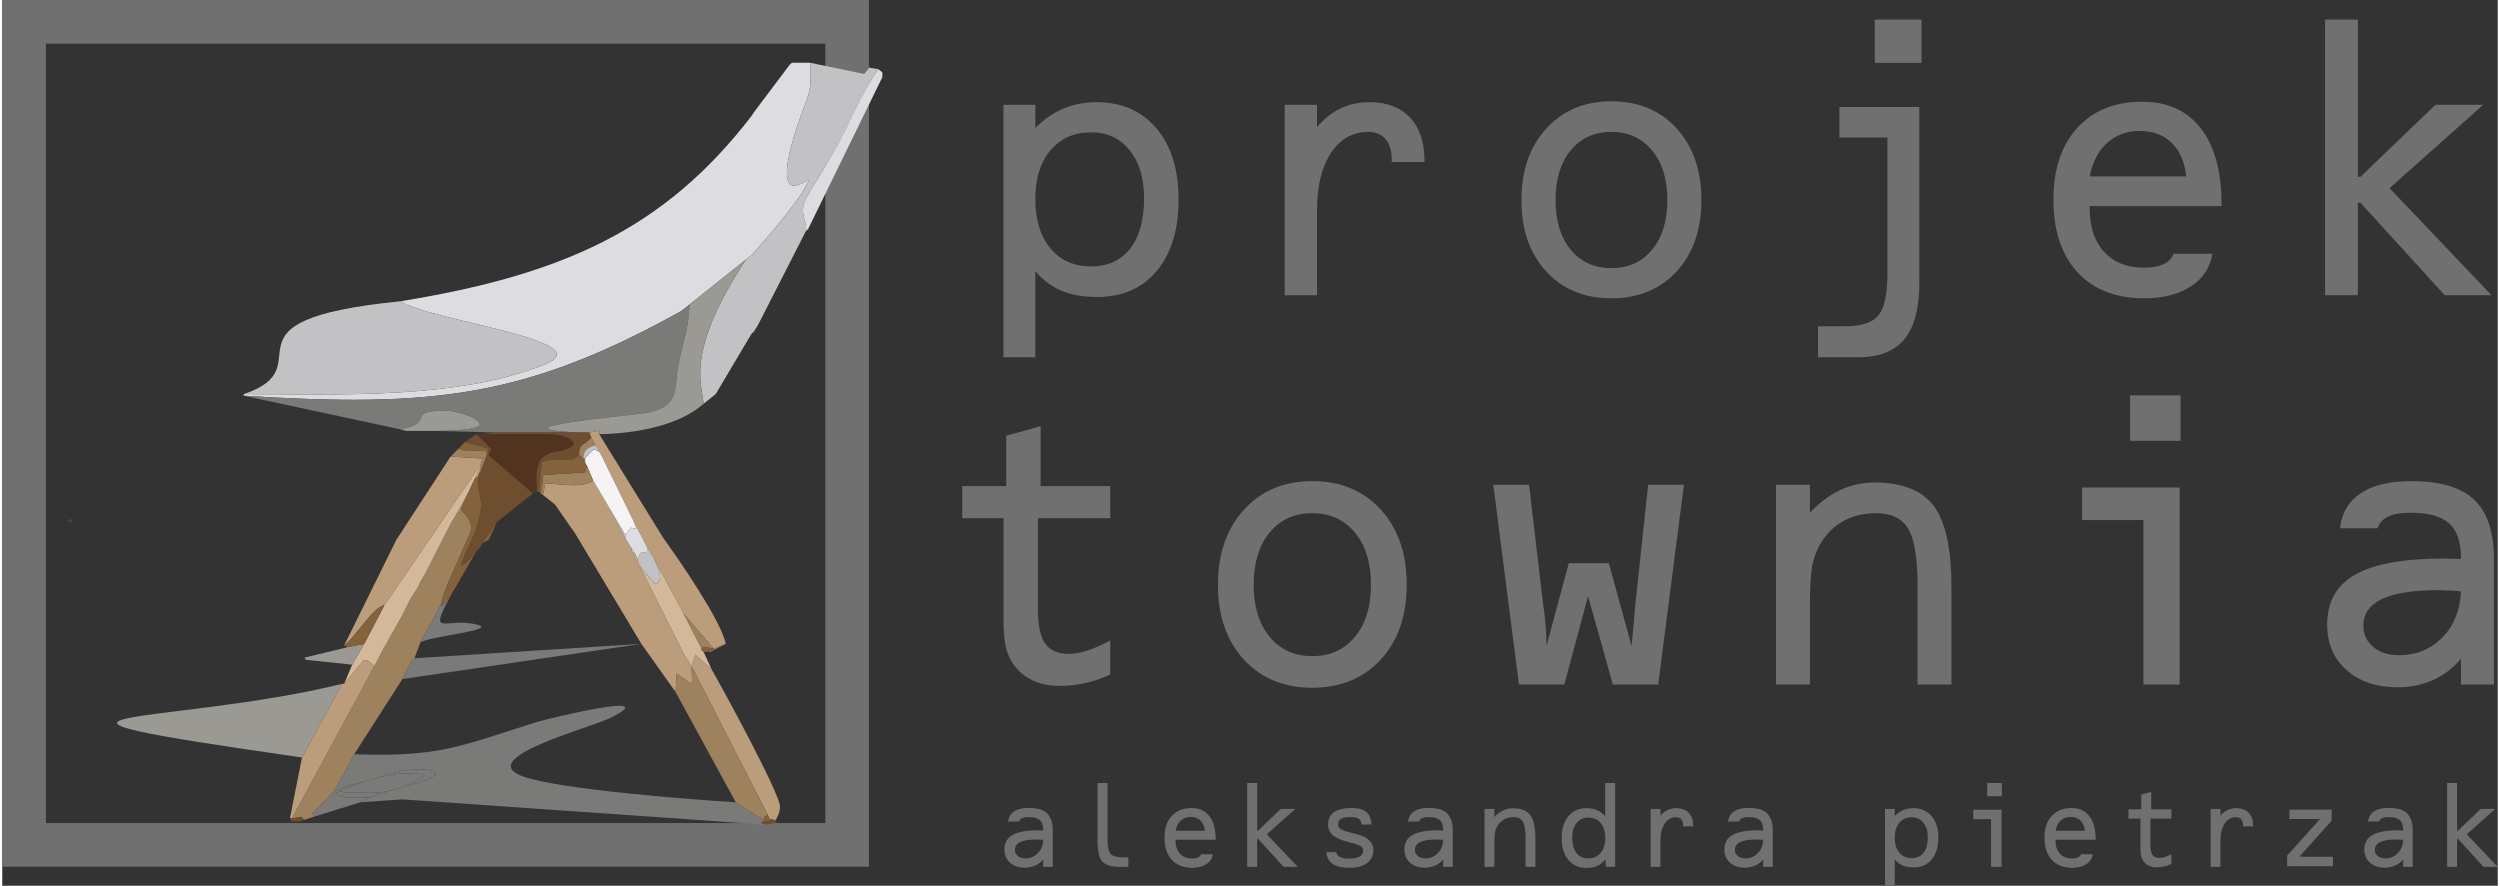
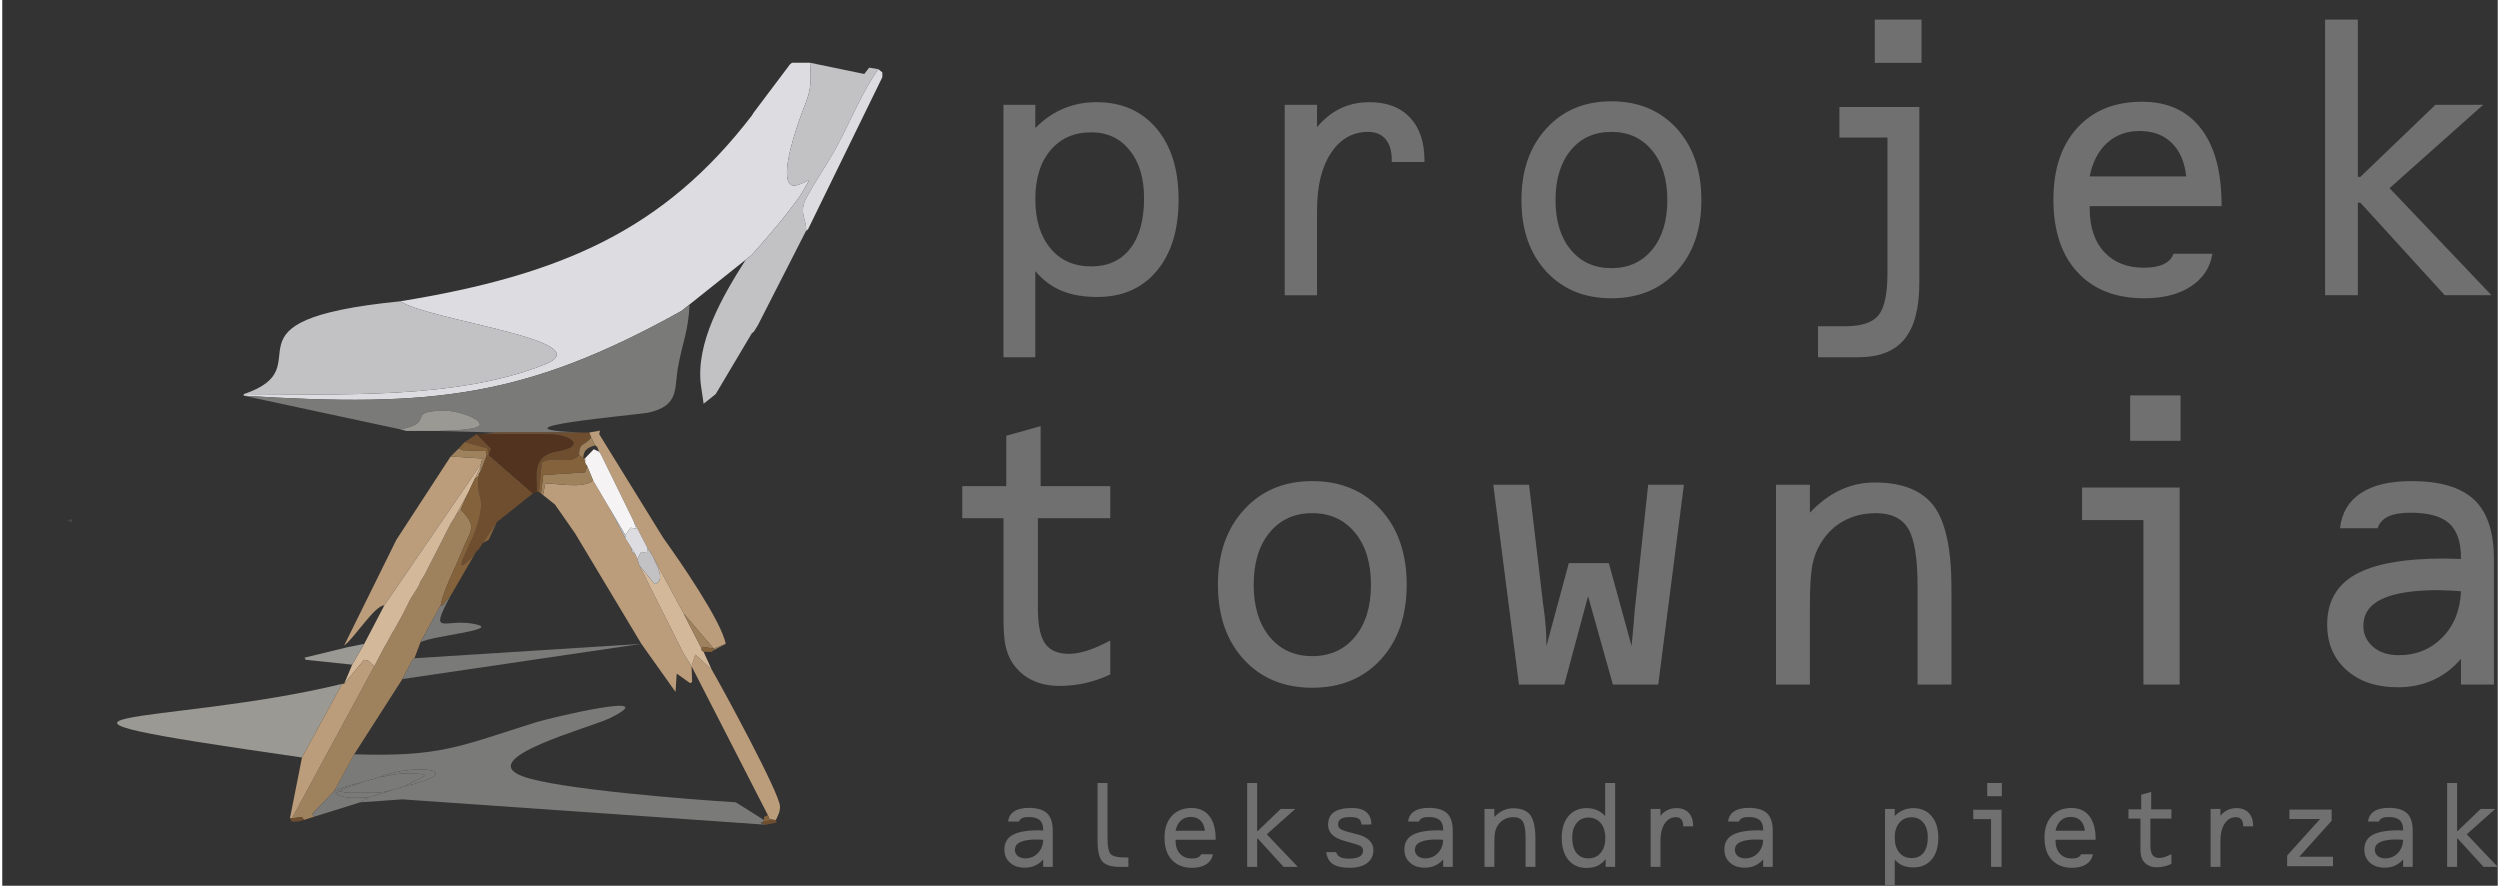
<svg xmlns="http://www.w3.org/2000/svg" xml:space="preserve" width="477px" height="169px" version="1.1" style="shape-rendering:geometricPrecision; text-rendering:geometricPrecision; image-rendering:optimizeQuality; fill-rule:evenodd; clip-rule:evenodd" viewBox="0 0 502.083 178.208">
  <rect x="0" y="0" width="502.083" height="178.208" fill="#333333" stroke="none" />
  <defs>
    <style type="text/css">
   
    .str0 {stroke:#707070;stroke-width:8.774;stroke-miterlimit:22.926}
    .fil0 {fill:none}
    .fil12 {fill:#46454B}
    .fil9 {fill:#51331F}
    .fil8 {fill:#6F4E30}
    .fil3 {fill:#7A7A79}
    .fil11 {fill:#84623C}
    .fil6 {fill:#9A9994}
    .fil5 {fill:#9E815D}
    .fil4 {fill:#BB9D7B}
    .fil2 {fill:#C2C2C5}
    .fil7 {fill:#D3B89A}
    .fil1 {fill:#DDDDE1}
    .fil10 {fill:#F5F3F3}
    .fil13 {fill:#707070;fill-rule:nonzero}
   
  </style>
  </defs>
  <g id="Warstwa_x0020_1">
-     <rect class="fil0 str0" x="4.387" y="4.387" width="165.6" height="165.6" />
    <path class="fil1" d="M158.889 12.63l-0.404 0.322 -7.272 9.662 -0.404 0.644c-17.613,22.937 -38.151,32.063 -70.706,37.359 5.704,3.865 41.019,7.966 28.98,12.742 -17.818,7.067 -41.233,5.943 -60.496,5.938l0 0.321c37.97,2.374 56.672,0.411 88.08,-17.069l0.405 -0.322 0.403 -0.322 0.404 -0.322 0.404 -0.322 3.233 -2.576 0.404 -0.323 0.404 -0.322 0.404 -0.322 0.404 -0.322 0.404 -0.322 0.404 -0.322 0.404 -0.322 0.404 -0.322 0.404 -0.322 0.404 -0.322 0.404 -0.322 0.404 -0.322 0.404 -0.323 0.404 -0.322 0.405 -0.322 0.403 -0.322 0.404 -0.322 0.404 -0.322 0.405 -0.322 0.403 -0.322 0.404 -0.322 0.404 -0.322 0.405 -0.322c3.363,-3.758 6.89,-7.88 9.731,-11.894 0.222,-0.313 1.936,-3.266 1.816,-3.193 -0.606,0.367 -2.528,1.286 -3.217,1.168 -3.061,-0.525 0.321,-10.476 0.824,-12.021 2.013,-6.187 3.049,-6.115 2.563,-12.707l-3.637 0zm14.546 2.254c-1.509,3.16 -3.151,6.272 -4.787,9.391 -0.802,1.529 -1.605,3.088 -2.352,4.634 -0.093,0.192 -1.201,2.819 -1.089,2.812 1.641,-0.104 7.613,-14.96 8.228,-16.837z" />
    <path class="fil2" d="M48.587 79.297c19.263,0.005 42.678,1.129 60.496,-5.938 12.039,-4.776 -23.276,-8.877 -28.98,-12.742 -38.689,3.854 -14.854,13.066 -31.516,18.68zm68.525 -8.825c0.357,0.229 -0.03,0.127 0,0z" />
    <path class="fil3" d="M140.384 60.166c0.013,0.01 0.02,0.039 0.02,0.038 0,0 -0.005,-0.045 -0.02,-0.038zm-0.485 0.128c0.236,0.162 0.203,0.188 0,0zm-0.404 0.323c0.236,0.162 0.203,0.187 0,0zm-0.404 0.322c0.236,0.161 0.203,0.187 0,0zm-0.808 0.322l-0.404 0.322 -0.404 0.322 -0.403 0.322 -0.405 0.322c-31.408,17.48 -50.11,19.443 -88.08,17.069l31.516 6.764 1.211 0.322 -1.211 -0.322c7.446,-1.404 0.57,-3.753 9.152,-3.753 1.776,0 6.412,1.235 6.825,2.666 0.383,1.328 -7.05,1.314 -8.301,1.409l11.717 0.321 16.97 0c-20.462,-0.836 11.73,-3.583 13.602,-4.017 6.289,-1.457 5.071,-4.818 5.931,-9.383 0.941,-4.992 2.023,-6.942 2.284,-12.364z" />
    <path class="fil3" d="M70.809 151.76l-4.04 7.407 2.424 -0.966 3.637 -0.966 2.424 -0.644 0.808 -0.322c7.747,-2.937 17.972,-1.073 4.848,1.932l-2.02 0.644 -5.252 1.611 -1.617 0.966 8.477 -0.593 73.138 5.101 -1.078 -0.36 0.674 -0.284 0 -0.321 -5.655 -3.543c-8.816,-0.552 -35.87,-2.609 -42.902,-5.241 -9.758,-3.65 13.673,-9.755 17.662,-11.734 11.216,-5.567 -12.187,0.005 -14.893,0.854 -15.666,4.918 -19.26,7.009 -36.635,6.459zm60.686 -12.045c0.012,0.01 0.02,0.038 0.02,0.038 0,0 -0.005,-0.045 -0.02,-0.038z" />
    <path class="fil2" d="M158.889 12.63l-0.404 0.322 0.404 -0.322 3.637 0c0.486,6.592 -0.55,6.52 -2.563,12.707 -0.503,1.545 -3.885,11.496 -0.824,12.021 0.689,0.118 2.611,-0.801 3.217,-1.168 0.12,-0.073 -1.594,2.88 -1.816,3.193 -2.841,4.014 -6.368,8.136 -9.731,11.894l-0.405 0.322 -0.404 0.322 -0.404 0.322 -0.403 0.322 -0.405 0.322 -0.404 0.322 -0.404 0.322 -0.403 0.322 -0.405 0.322 -0.404 0.322 -0.404 0.323 -0.404 0.322 -0.404 0.322 -0.404 0.322 -0.404 0.322 -0.404 0.322 -0.404 0.322 -0.404 0.322 -0.404 0.322 -0.404 0.322 -0.404 0.322 -0.404 0.322 -0.404 0.323 0.404 -0.323 0.404 -0.322 0.404 -0.322 0.404 -0.322 0.404 -0.322 0.404 -0.322 0.404 -0.322 0.404 -0.322 0.404 -0.322 0.404 -0.322 0.404 -0.322 0.404 -0.322 0.404 -0.323 0.404 -0.322 0.405 -0.322 0.403 -0.322 0.404 -0.322 0.404 -0.322 0.405 -0.322 0.403 -0.322c-4.699,7.374 -10.165,16.781 -9.014,25.38l0.529 3.606 0.405 -0.323 0.404 -0.322 0.404 -0.322 0.404 -0.322 0.404 -0.322 0.404 -0.321 7.273 -12.239 0.404 -0.322 0.403 -0.644 0.404 -0.644 9.697 -19.002 0.404 -0.322 -0.404 0.322c0.243,-2.233 -1.611,-3.6 0.144,-6.783 1.525,-2.768 3.425,-5.624 5.056,-8.396 3.424,-5.819 5.449,-11.764 9.346,-17.349l0.404 0.322 0.404 0.322 0 0.966 0 -0.966 -0.404 -0.322 -0.404 -0.322 -1.843 -0.303 -0.985 1.269 -10.909 -2.254 -3.637 0z" />
    <path class="fil4" d="M108.788 99.586l0.405 0.322 0.404 0.322 0.404 0.322 0.404 0.322 0.404 0.322 0.404 0.323 4.04 5.796 13.334 22.223 6.868 9.662 0.246 -3.671 2.695 1.918 0.404 -0.236 -0.112 -3.164 15.353 29.952 0.312 0.732 0.9 0.234 0.404 0c0.478,-1.027 0.823,-1.568 0.823,-2.696 0,-2.569 -11.577,-23.827 -13.752,-27.578l-3.286 -3.007 -0.754 2.363 -1.616 -2.577 -8.889 -17.713 -0.405 -1.288 -0.404 -0.966 -0.666 -0.449 -0.142 -0.84 -0.404 -0.644 -0.404 -0.644 -0.404 -0.644 -3.233 -6.119 -3.231 -5.476c-2.396,1.9 -8.541,0.251 -9.652,0.681l-0.45 2.218zm30.303 38.647c-0.186,0.884 0.091,-0.426 0,0zm0.404 0.967c0,0.275 0,-0.276 0,0z" />
    <path class="fil5" d="M91.011 104.095l-0.404 0.644 -0.404 0.645 -5.252 10.305 -0.808 1.288 -0.404 0.967 -1.212 1.932 -0.405 0.644 -1.616 3.221 -1.616 2.898 -0.404 0.644 -1.213 2.255 -0.403 0.644 -2.02 3.865 -16.565 30.596 1.988 -0.284 0.435 0.606 -1.211 0.321 1.211 -0.321 2.021 -0.645 -0.342 -0.59 4.382 -4.563 4.04 -7.407 9.697 -15.137 2.021 -3.865 0.403 -0.322 1.213 -3.22 4.04 -7.408c0.828,-3.633 2.76,-7.027 4.159,-10.532 1.915,-4.792 3.413,-5.101 -0.118,-8.792l-1.213 1.611z" />
    <path class="fil6" d="M60.304 152.404l8.081 -14.815c-35.46,8.639 -77.124,4.914 -8.081,14.815z" />
-     <path class="fil6" d="M151.213 51.277c-0.194,-0.154 0.193,0.154 0,0zm-0.404 0l0 0zm-0.405 0.322l0 0zm-0.404 0.322c0.189,0.157 0.197,0.15 0,0zm-0.807 0.644l-0.405 0.322 -0.404 0.322 -0.404 0.322 -0.403 0.322 -0.405 0.322 -0.404 0.322 -0.404 0.323 -0.404 0.322 -0.404 0.322 -0.404 0.322 -0.404 0.322 -0.404 0.322 -0.404 0.322 -0.404 0.322 -0.404 0.322 -0.404 0.322 -0.404 0.322 -0.404 0.322 -0.404 0.323 -3.233 2.576 -0.404 0.322 -0.404 0.322 -0.403 0.322 -0.405 0.322 0.405 -0.322 0.403 -0.322 0.404 -0.322 0.404 -0.322c-0.261,5.422 -1.343,7.372 -2.284,12.364 -0.86,4.565 0.358,7.926 -5.931,9.383 -1.872,0.434 -34.064,3.181 -13.602,4.017l1.616 0 2.168 -0.381 -0.148 0.704c7.212,-0.112 16.023,-1.669 21.009,-6.119l0.405 -0.323 0.404 -0.322 0.404 -0.322 0.404 -0.322 0.404 -0.322 0.404 -0.321 -0.404 0.321 -0.404 0.322 -0.404 0.322 -0.404 0.322 -0.404 0.322 -0.405 0.323 -0.529 -3.606c-1.151,-8.599 4.315,-18.006 9.014,-25.38l-0.403 0.322zm-11.314 9.662c0.193,-0.154 -0.192,0.153 0,0z" />
    <path class="fil4" d="M90.203 91.857l-10.909 16.747 -10.505 21.255c1.951,-1.305 6.169,-8.13 8.081,-8.051l19.394 -28.341 0.318 -1.225 -6.379 -0.385z" />
    <path class="fil4" d="M118.082 87.025l0.404 0.967 0.808 1.61 0.404 0.322 0.404 0.966 0.403 0.645 6.465 13.204 2.829 5.475 1.212 1.932 6.061 11.272 6.06 7.086 2.424 -0.966c-0.84,-4.532 -9.31,-16.788 -12.525,-21.256l-0.405 -0.644 -12.524 -20.29 0.148 -0.704 -2.168 0.381z" />
-     <path class="fil5" d="M135.455 129.859c0,0.275 0,-0.274 0,0zm0.404 0.645c0,0.274 0,-0.275 0,0zm1.213 0.966l0 0zm-1.617 7.73l12.122 22.222 5.655 3.543 0.049 -0.62 0.76 -0.346 -15.353 -29.952 0.112 3.164 -0.404 0.236 -2.695 -1.918 -0.246 3.671z" />
    <path class="fil7" d="M76.87 121.808l-4.04 7.73 -2.424 4.186 -1.617 3.865 3.994 -4.833 0.831 0.158 1.236 1.133 2.02 -3.865 0.403 -0.644 1.213 -2.255 0.404 -0.644 1.616 -2.898 1.616 -3.221 0.405 -0.644 1.212 -1.932 0.404 -0.967 0.808 -1.288 5.252 -10.305 0.404 -0.645 0.404 -0.644 2.829 -5.153 1.211 -2.576 1.213 -2.577 0 -0.322 -19.394 28.341zm-4.445 14.493c-0.187,0.149 0.342,1.191 0.175,0.467 -0.001,0 -0.043,-0.125 -0.048,-0.139 -0.012,-0.032 -0.025,-0.409 -0.127,-0.328zm-0.404 0.966c-0.429,0.066 -0.781,1.041 -0.066,0.916 0.86,-0.151 -0.056,0.85 0.034,-0.203 0.014,-0.163 1.235,-0.897 0.032,-0.713zm-0.808 1.61c0.236,0.162 0.203,0.188 0,0z" />
    <path class="fil4" d="M95.051 96.366l-1.211 2.576 -2.829 5.153 -0.404 0.644 -0.404 0.645 -5.252 10.305 -0.808 1.288 -0.404 0.967 -1.212 1.932 -0.405 0.644 -1.616 3.221 -1.616 2.898 -0.404 0.644 -1.213 2.255 -0.403 0.644 -2.02 3.865 -1.236 -1.133 -0.831 -0.158 -3.994 4.833 -0.404 0 -8.081 14.815 -2.424 12.239 0.405 0 16.565 -30.596 2.02 -3.865 0.403 -0.644 1.213 -2.255 0.404 -0.644 1.616 -2.898 1.616 -3.221 0.405 -0.644 1.212 -1.932 0.404 -0.967 0.808 -1.288 5.252 -10.305 0.404 -0.645 0.404 -0.644 1.213 -1.611 1.616 -3.542 1.211 -2.576 0.809 -0.644 0 -0.323 0.404 -0.644 0 -0.966 -1.213 2.577zm-6.383 14.042c0.012,0.01 0.019,0.038 0.019,0.038 0,0 -0.005,-0.046 -0.019,-0.038z" />
    <path class="fil8" d="M93.031 88.958l4.575 1.227 0.274 1.35 -0.404 0 -1.212 3.22 -0.404 0.644 0 0.323c-0.816,4.73 2.081,3.565 -0.865,11.549 -1.152,3.127 -5.265,9.973 0.056,4.232l0.405 -0.645 0.404 -0.322 0.404 -0.644 0.403 -0.644 2.829 -4.187 7.273 -5.797 -8.889 -7.729 0.489 -1.273 -2.913 -2.914 -2.425 1.61z" />
    <path class="fil9" d="M97.88 91.535l8.889 7.729 0.808 -0.322c0,-3.468 -1.064,-7.299 4.201,-8.158 5.921,-0.968 2.529,-3.436 -1.777,-3.436l-10.505 0 -3.232 0 -0.808 0 2.913 2.914 -0.489 1.273z" />
    <polygon class="fil3" points="82.93,132.436 82.527,132.758 80.506,136.623 128.587,129.538 " />
    <path class="fil1" d="M161.717 46.446l0.404 -0.322 14.95 -30.596 0 -0.966 -0.404 -0.322 -0.404 -0.322c-3.897,5.585 -5.922,11.53 -9.346,17.349 -1.631,2.772 -3.531,5.628 -5.056,8.396 -1.755,3.183 0.099,4.55 -0.144,6.783zm-1.359 -0.749l0.515 0.76 -0.515 -0.76zm-0.661 0.427c-0.318,0.254 0.001,0 0,0zm0.404 -0.966c0.193,0.153 -0.193,-0.154 0,0z" />
    <path class="fil7" d="M128.183 113.757l8.889 17.713 1.616 2.577 0.754 -2.363 3.286 3.007 -1.617 -3.543 -0.403 -0.322 0 -0.322 -3.636 -7.086 -6.061 -11.272c0.465,1.298 2.598,4.634 0.269,5.368l-3.097 -3.757zm10.908 20.612c-0.192,-0.154 0.193,0.153 0,0z" />
    <polygon class="fil10" points="117.273,92.179 117.273,93.145 117.678,93.789 118.89,96.687 122.121,102.163 125.354,107.638 126.427,106.172 127.58,106.385 126.97,104.739 120.505,91.535 120.102,90.89 119.007,90.387 " />
    <path class="fil11" d="M95.051 96.366l-1.211 2.576 -1.616 3.542c3.531,3.691 2.033,4 0.118,8.792 -1.399,3.505 -3.331,6.899 -4.159,10.532l0.428 0.04 1.592 -1.972 4.848 -8.373 0.405 -0.645 0.404 -0.322 0.404 -0.644 0.403 -0.644 1.213 -0.644 1.616 -3.543 -2.829 4.187 -0.403 0.644 -0.404 0.644 -0.404 0.322 -0.405 0.645c-5.321,5.741 -1.208,-1.105 -0.056,-4.232 2.946,-7.984 0.049,-6.819 0.865,-11.549l-0.809 0.644zm-7.272 25.764c-0.319,0.254 0.001,0 0,0z" />
    <path class="fil6" d="M80.103 86.382l1.211 0.322 6.465 0c1.251,-0.095 8.684,-0.081 8.301,-1.409 -0.413,-1.431 -5.049,-2.666 -6.825,-2.666 -8.582,0 -1.706,2.349 -9.152,3.753z" />
    <path class="fil3" d="M76.062 156.269l-0.808 0.322 -2.424 0.644 -3.637 1.288 -0.808 0.322 -0.404 0.322c1.03,0.302 0.852,0.322 2.02,0.322l4.849 0c1.669,0 2.502,-0.313 4.04,-0.644l2.02 -0.644 4.06 -2.078 -0.185 -0.314 -1.844 -0.237 -2.031 0.052c-1.885,0 -2.981,0.517 -4.848,0.645z" />
    <path class="fil8" d="M107.577 98.942l0.404 0 0.583 -5.976c3.081,-1.4 5.577,0.729 7.497,-1.431 0.071,-2.808 1.199,-1.664 2.425,-3.543l-0.404 -0.967 -1.616 0 -16.97 0 -3.232 0.323 3.232 0 10.505 0c4.306,0 7.698,2.468 1.777,3.436 -5.265,0.859 -4.201,4.69 -4.201,8.158z" />
    <path class="fil3" d="M88.183 121.808l-4.04 7.408c2.34,-1.272 15.424,-2.441 11.533,-3.501 -6.317,-1.719 -10.223,2.905 -5.473,-5.839l-1.592 1.972 -0.428 -0.04z" />
    <path class="fil5" d="M116.061 91.535l0.808 0.644 0.404 0.966 0.405 0.644 -0.411 1.237 -8.403 0.545 -0.48 3.693 0.404 0.322 0.405 0.322 0.404 0.322 0.404 0.322 0.404 0.322 0.404 0.322 0.404 0.323 -0.404 -0.323 -0.404 -0.322 -0.404 -0.322 -0.404 -0.322 -0.404 -0.322 -0.405 -0.322 0.45 -2.218c1.111,-0.43 7.256,1.219 9.652,-0.681l-1.212 -2.898 -0.405 -0.644 0 -0.966 -0.404 0c0.123,-1.486 0.65,-2.075 2.425,-2.577l0.404 0.322 -0.404 -0.322 -0.808 -1.61c-1.226,1.879 -2.354,0.735 -2.425,3.543zm-0.404 6.441c-0.192,-0.154 0.193,0.153 0,0z" />
    <path class="fil11" d="M107.981 98.942l0.403 0.322 0.48 -3.693 8.403 -0.545 0.411 -1.237 -0.405 -0.644 -0.404 -0.966 -0.808 -0.644c-1.92,2.16 -4.416,0.031 -7.497,1.431l-0.583 5.976z" />
    <polygon class="fil6" points="69.597,130.182 60.823,132.311 61.037,132.751 70.406,133.724 72.83,129.538 " />
    <path class="fil3" d="M66.769 159.167l-4.382 4.563 0.342 0.59 9.292 -2.898 1.617 -0.966c-2.023,0 -5.186,0.402 -6.627,-0.902l0.97 -0.387 0.404 -0.322 0.808 -0.322 0 -0.322 -2.424 0.966z" />
-     <path class="fil11" d="M68.789 129.859l0.808 0.323 3.233 -0.644 4.04 -7.73c-1.912,-0.079 -6.13,6.746 -8.081,8.051z" />
    <path class="fil2" d="M125.354 108.282l0.404 0.644 0.404 0.644 0.404 0.644 0.142 0.84 0.666 0.449 0.404 0.966 0.405 1.288 3.097 3.757c2.329,-0.734 0.196,-4.07 -0.269,-5.368l-1.212 -1.932 -0.112 1.036 -1.158 -0.204 -0.751 1.423 -0.404 -0.966 -0.808 -1.289 -0.404 -0.644 -0.404 -0.644 -0.404 -0.644 0 -0.644 -3.233 -5.475 3.233 6.119z" />
    <polygon class="fil1" points="125.354,107.638 125.354,108.282 125.758,108.926 126.162,109.57 126.566,110.214 127.374,111.503 127.778,112.469 128.529,111.046 129.687,111.25 129.799,110.214 126.97,104.739 127.58,106.385 126.427,106.172 " />
    <polygon class="fil5" points="90.203,91.857 96.582,92.242 96.264,93.467 96.264,93.789 96.264,94.755 95.86,95.399 96.264,94.755 97.476,91.535 97.286,90.752 92.7,90.587 91.819,90.246 " />
    <path class="fil3" d="M76.062 156.269l-0.808 0.322 0.808 -0.322c1.867,-0.128 2.963,-0.645 4.848,-0.645l2.031 -0.052 1.844 0.237 0.185 0.314 -4.06 2.078c13.124,-3.005 2.899,-4.869 -4.848,-1.932z" />
    <polygon class="fil5" points="140.708,130.504 141.002,130.134 143.132,130.504 143.132,130.826 142.728,131.148 143.132,130.826 145.556,129.538 143.132,130.504 137.072,123.418 " />
    <path class="fil3" d="M69.193 158.201l0 0.322 -0.808 0.322 -0.404 0.322 -0.97 0.387c1.441,1.304 4.604,0.902 6.627,0.902l5.252 -1.611c-1.538,0.331 -2.371,0.644 -4.04,0.644l-4.849 0c-1.168,0 -0.99,-0.02 -2.02,-0.322l0.404 -0.322 0.808 -0.322 3.637 -1.288 -3.637 0.966z" />
    <polygon class="fil11" points="91.819,90.246 92.7,90.587 97.286,90.752 97.476,91.535 97.88,91.535 97.606,90.185 93.031,88.958 " />
-     <path class="fil2" d="M116.869 92.179l0.404 0 1.734 -1.792 1.095 0.503 0.403 0.645 -0.403 -0.645 -0.404 -0.966 -0.404 -0.322c-1.775,0.502 -2.302,1.091 -2.425,2.577z" />
    <polygon class="fil11" points="140.708,130.504 140.708,130.826 141.111,131.148 142.728,131.148 143.132,130.826 143.132,130.504 141.002,130.134 " />
    <polygon class="fil8" points="153.232,165.286 152.558,165.57 153.636,165.93 155.8,165.504 155.657,164.965 155.253,164.965 " />
    <polygon class="fil8" points="58.285,164.643 57.88,164.643 58.285,165.286 59.497,165.286 60.708,164.965 60.273,164.359 " />
    <polygon class="fil11" points="153.232,164.965 153.232,165.286 155.253,164.965 154.353,164.731 154.041,163.999 153.281,164.345 " />
    <path class="fil12" d="M13.032 104.739l1.051 0.387c-0.148,-1.024 -0.112,-0.69 -1.051,-0.387z" />
    <path class="fil13" d="M219.098 53.599c3.368,0 5.99,-1.201 7.85,-3.603 1.86,-2.402 2.782,-5.77 2.782,-10.12 0,-4.028 -0.966,-7.25 -2.9,-9.652 -1.933,-2.401 -4.51,-3.602 -7.732,-3.602 -3.442,0 -6.166,1.201 -8.202,3.617 -2.036,2.416 -3.046,5.683 -3.046,9.813 0,4.174 1.01,7.469 3.032,9.9 2.006,2.431 4.744,3.647 8.216,3.647zm-17.663 -32.514l6.415 0 0 4.672c1.713,-1.742 3.602,-3.046 5.667,-3.91 2.051,-0.864 4.263,-1.289 6.635,-1.289 5.067,0 9.08,1.758 12.054,5.258 2.973,3.5 4.467,8.275 4.467,14.309 0,6.108 -1.465,10.897 -4.394,14.382 -2.929,3.5 -6.913,5.243 -11.951,5.243 -2.768,0 -5.17,-0.409 -7.176,-1.245 -2.022,-0.834 -3.779,-2.152 -5.302,-3.954l0 17.326 -6.415 0 0 -50.792zm56.591 0l6.503 0 0 4.511c1.406,-1.698 2.988,-2.958 4.746,-3.793 1.757,-0.835 3.69,-1.245 5.799,-1.245 3.501,0 6.21,1.025 8.158,3.09 1.948,2.066 2.914,4.965 2.914,8.685l0 0.264 -6.59 0 0 -0.512c0,-1.758 -0.411,-3.12 -1.245,-4.087 -0.835,-0.981 -1.992,-1.464 -3.471,-1.464 -3.12,0 -5.625,1.406 -7.499,4.232 -1.875,2.812 -2.812,6.65 -2.812,11.526l0 17.107 -6.503 0 0 -38.314zm65.716 32.866c3.427,0 6.151,-1.231 8.201,-3.706 2.036,-2.475 3.062,-5.799 3.062,-9.988 0,-4.204 -1.026,-7.542 -3.091,-10.018 -2.05,-2.475 -4.774,-3.705 -8.172,-3.705 -3.412,0 -6.122,1.23 -8.173,3.705 -2.035,2.476 -3.06,5.814 -3.06,10.018 0,4.189 1.025,7.513 3.06,9.988 2.051,2.475 4.761,3.706 8.173,3.706zm18.117 -13.694c0,5.961 -1.655,10.735 -4.98,14.353 -3.324,3.603 -7.703,5.404 -13.137,5.404 -5.419,0 -9.784,-1.801 -13.108,-5.404 -3.324,-3.618 -4.98,-8.392 -4.98,-14.353 0,-5.946 1.67,-10.75 5.01,-14.397 3.324,-3.647 7.689,-5.477 13.078,-5.477 5.434,0 9.813,1.816 13.137,5.448 3.325,3.647 4.98,8.45 4.98,14.426zm34.886 -36.307l9.403 0 0 8.7 -9.403 0 0 -8.7zm-7.118 23.726l0 -6.151 16.081 0 0 35.355c0,5.14 -0.996,8.919 -2.987,11.35 -1.992,2.431 -5.082,3.647 -9.3,3.647l-8.1 0 0 -6.239 5.522 0c3.222,0 5.449,-0.733 6.649,-2.212 1.202,-1.479 1.802,-4.306 1.802,-8.48l0 -27.27 -9.667 0zm69.773 7.821c-0.308,-2.914 -1.289,-5.17 -2.914,-6.752 -1.626,-1.596 -3.794,-2.387 -6.474,-2.387 -2.607,0 -4.774,0.806 -6.532,2.402 -1.757,1.596 -2.929,3.852 -3.5,6.737l19.42 0zm-2.548 15.554l7.821 0c-0.455,2.797 -1.904,4.994 -4.335,6.576 -2.432,1.596 -5.552,2.387 -9.389,2.387 -5.711,0 -10.193,-1.743 -13.415,-5.243 -3.237,-3.486 -4.848,-8.363 -4.848,-14.631 0,-6.107 1.597,-10.897 4.804,-14.412 3.193,-3.5 7.543,-5.258 13.035,-5.258 5.111,0 9.065,1.787 11.834,5.376 2.768,3.573 4.159,8.699 4.159,15.363l0 0.263 -26.538 0 0 0.425c0,3.749 0.966,6.679 2.914,8.788 1.948,2.123 4.614,3.178 7.997,3.178 1.625,0 2.944,-0.234 3.94,-0.703 1.01,-0.469 1.684,-1.172 2.021,-2.109zm30.492 -47.101l6.591 0 0 31.635 0.513 0 15.1 -14.5 9.607 0 -18.835 16.77 20.505 21.544 -9.403 0 -16.974 -18.615 -0.513 0 0 18.615 -6.591 0 0 -55.449z" />
    <path class="fil13" d="M201.447 122.253l0 -17.991 -8.296 0 0 -6.452 8.85 0 0 -10.14 6.913 -1.937 0 12.077 14.012 0 0 6.452 -14.564 0 0 18.083c0,3.35 0.476,5.716 1.443,7.113 0.968,1.399 2.566,2.09 4.825,2.09 1.106,0 2.335,-0.215 3.671,-0.645 1.337,-0.43 2.889,-1.106 4.625,-2.028l0 6.821c-1.674,0.784 -3.364,1.368 -5.039,1.737 -1.69,0.383 -3.411,0.568 -5.178,0.568 -2.166,0 -4.071,-0.415 -5.7,-1.26 -1.644,-0.845 -2.934,-2.043 -3.902,-3.595 -0.6,-0.998 -1.03,-2.104 -1.275,-3.334 -0.262,-1.229 -0.385,-3.073 -0.385,-5.531l0 -2.028zm62.116 9.756c3.596,0 6.453,-1.29 8.604,-3.887 2.136,-2.596 3.211,-6.084 3.211,-10.478 0,-4.409 -1.075,-7.912 -3.241,-10.509 -2.152,-2.596 -5.009,-3.887 -8.574,-3.887 -3.579,0 -6.421,1.291 -8.573,3.887 -2.135,2.597 -3.211,6.1 -3.211,10.509 0,4.394 1.076,7.882 3.211,10.478 2.152,2.597 4.994,3.887 8.573,3.887zm19.005 -14.365c0,6.253 -1.736,11.262 -5.223,15.056 -3.488,3.78 -8.082,5.67 -13.782,5.67 -5.684,0 -10.263,-1.89 -13.75,-5.67 -3.488,-3.794 -5.224,-8.803 -5.224,-15.056 0,-6.238 1.752,-11.277 5.255,-15.103 3.487,-3.825 8.066,-5.745 13.719,-5.745 5.7,0 10.294,1.905 13.782,5.715 3.487,3.825 5.223,8.865 5.223,15.133zm17.423 -20.111l7.191 0 2.872 24.351c0,0.093 0.031,0.292 0.093,0.584 0.369,2.643 0.538,5.147 0.538,7.513l4.501 -16.685 8.051 0 4.578 16.685c0.153,-1.46 0.292,-2.996 0.43,-4.578 0.139,-1.598 0.2,-2.458 0.2,-2.612l2.704 -25.258 7.19 0 -5.162 40.191 -9.126 0 -4.993 -17.776 -4.779 17.776 -9.126 0 -5.162 -40.191zm56.877 0l6.822 0 0 5.623c1.92,-2.043 3.964,-3.564 6.145,-4.578 2.166,-0.999 4.456,-1.506 6.853,-1.506 5.561,0 9.525,1.567 11.906,4.702 2.382,3.133 3.58,8.665 3.58,16.592l0 19.358 -6.821 0 0 -19.803c0,-5.639 -0.63,-9.495 -1.89,-11.569 -1.26,-2.075 -3.426,-3.104 -6.484,-3.104 -2.412,0 -4.547,0.507 -6.437,1.537 -1.905,1.013 -3.442,2.504 -4.64,4.455 -0.814,1.291 -1.383,2.781 -1.721,4.471 -0.323,1.69 -0.491,4.394 -0.491,8.081l0 1.168 0 14.764 -6.822 0 0 -40.191zm73.931 7.098l-12.352 0 0 -6.545 19.634 0 0 39.638 -7.282 0 0 -33.093zm-2.674 -25.074l10.14 0 0 9.126 -10.14 0 0 -9.126zm66.557 39.408c-0.538,-0.061 -1.245,-0.107 -2.121,-0.138 -1.229,-0.061 -2.027,-0.092 -2.381,-0.092 -5.101,0 -8.911,0.599 -11.4,1.782 -2.489,1.183 -3.733,2.98 -3.733,5.408 0,1.721 0.66,3.119 1.982,4.24 1.321,1.107 3.026,1.66 5.131,1.66 3.518,0 6.438,-1.199 8.788,-3.58 2.335,-2.381 3.58,-5.485 3.734,-9.28zm0 13.582c-1.644,1.921 -3.534,3.364 -5.67,4.302 -2.135,0.953 -4.47,1.429 -7.021,1.429 -4.301,0 -7.743,-1.153 -10.34,-3.473 -2.596,-2.304 -3.886,-5.361 -3.886,-9.141 0,-4.594 1.904,-7.959 5.714,-10.094 3.811,-2.136 9.772,-3.196 17.869,-3.196 0.399,0 0.952,0.016 1.69,0.046 0.737,0.031 1.29,0.046 1.644,0.046l0 -0.276c0,-3.18 -0.799,-5.47 -2.382,-6.898 -1.598,-1.429 -4.163,-2.136 -7.743,-2.136 -1.951,0 -3.457,0.261 -4.517,0.768 -1.06,0.507 -1.782,1.29 -2.135,2.366l-7.559 0c0.353,-3.119 1.766,-5.485 4.209,-7.083 2.443,-1.612 5.823,-2.411 10.156,-2.411 5.792,0 10.001,1.259 12.644,3.764 2.642,2.504 3.964,6.499 3.964,11.998l0 25.166 -6.637 0 0 -5.177z" />
    <path class="fil13" d="M209.435 168.971c-0.156,-0.018 -0.361,-0.031 -0.615,-0.04 -0.356,-0.018 -0.588,-0.027 -0.69,-0.027 -1.48,0 -2.585,0.174 -3.307,0.517 -0.722,0.343 -1.083,0.864 -1.083,1.568 0,0.5 0.192,0.905 0.575,1.23 0.384,0.321 0.878,0.481 1.489,0.481 1.02,0 1.867,-0.347 2.548,-1.038 0.677,-0.691 1.039,-1.591 1.083,-2.691zm0 3.939c-0.477,0.557 -1.025,0.975 -1.644,1.248 -0.62,0.276 -1.297,0.414 -2.037,0.414 -1.248,0 -2.245,-0.334 -2.998,-1.007 -0.753,-0.669 -1.128,-1.555 -1.128,-2.652 0,-1.331 0.553,-2.308 1.658,-2.927 1.105,-0.619 2.834,-0.927 5.182,-0.927 0.116,0 0.277,0.004 0.49,0.014 0.214,0.008 0.375,0.013 0.477,0.013l0 -0.081c0,-0.922 -0.232,-1.586 -0.69,-2 -0.464,-0.415 -1.208,-0.62 -2.246,-0.62 -0.566,0 -1.003,0.076 -1.31,0.223 -0.308,0.147 -0.517,0.375 -0.62,0.686l-2.192 0c0.102,-0.904 0.512,-1.59 1.22,-2.053 0.709,-0.469 1.69,-0.701 2.946,-0.701 1.68,0 2.901,0.366 3.668,1.092 0.766,0.727 1.149,1.886 1.149,3.48l0 7.3 -1.925 0 0 -1.502zm15.427 1.502c-1.689,0 -2.861,-0.357 -3.512,-1.066 -0.655,-0.708 -0.98,-2.147 -0.98,-4.317l0 -11.488 2.005 0 0 11.122c0,1.698 0.223,2.763 0.669,3.2 0.441,0.432 1.345,0.65 2.704,0.65l0.825 0 0 1.899 -1.711 0zm17.111 -7.273c-0.094,-0.887 -0.393,-1.573 -0.888,-2.054 -0.494,-0.486 -1.154,-0.726 -1.969,-0.726 -0.793,0 -1.452,0.245 -1.987,0.731 -0.535,0.485 -0.892,1.171 -1.065,2.049l5.909 0zm-0.776 4.733l2.38 0c-0.139,0.851 -0.58,1.519 -1.32,2 -0.739,0.486 -1.688,0.727 -2.855,0.727 -1.738,0 -3.102,-0.531 -4.082,-1.596 -0.985,-1.06 -1.475,-2.544 -1.475,-4.451 0,-1.858 0.485,-3.316 1.462,-4.385 0.971,-1.065 2.294,-1.6 3.965,-1.6 1.555,0 2.758,0.544 3.6,1.636 0.843,1.087 1.266,2.646 1.266,4.674l0 0.08 -8.074 0 0 0.13c0,1.141 0.294,2.032 0.887,2.673 0.592,0.646 1.403,0.967 2.433,0.967 0.494,0 0.895,-0.071 1.198,-0.214 0.308,-0.142 0.513,-0.356 0.615,-0.641zm9.277 -14.331l2.006 0 0 9.625 0.156 0 4.593 -4.412 2.924 0 -5.731 5.103 6.238 6.555 -2.86 0 -5.164 -5.664 -0.156 0 0 5.664 -2.006 0 0 -16.871zm17.913 13.903c0.094,0.436 0.352,0.762 0.771,0.98 0.414,0.219 1.007,0.33 1.774,0.33 0.958,0 1.67,-0.134 2.143,-0.397 0.477,-0.267 0.713,-0.668 0.713,-1.207 0,-0.352 -0.116,-0.624 -0.347,-0.82 -0.232,-0.196 -0.714,-0.392 -1.449,-0.593l-1.809 -0.508c-1.185,-0.33 -2.054,-0.762 -2.602,-1.292 -0.549,-0.53 -0.825,-1.208 -0.825,-2.028 0,-1.131 0.397,-1.969 1.194,-2.517 0.798,-0.548 2.01,-0.825 3.641,-0.825 1.266,0 2.224,0.281 2.874,0.838 0.655,0.562 0.989,1.386 1.007,2.478l-2.005 0.013c-0.045,-0.561 -0.232,-0.954 -0.561,-1.176 -0.33,-0.223 -0.914,-0.335 -1.747,-0.335 -0.798,0 -1.399,0.121 -1.796,0.362 -0.401,0.24 -0.601,0.601 -0.601,1.091 0,0.383 0.142,0.686 0.432,0.914 0.285,0.227 0.878,0.454 1.782,0.681l1.733 0.455c1.03,0.263 1.814,0.664 2.353,1.203 0.539,0.539 0.812,1.181 0.812,1.929 0,1.115 -0.424,1.993 -1.266,2.625 -0.847,0.637 -2.01,0.954 -3.498,0.954 -1.507,0 -2.638,-0.25 -3.391,-0.753 -0.753,-0.504 -1.199,-1.302 -1.337,-2.402l2.005 0zm21.523 -2.473c-0.156,-0.018 -0.362,-0.031 -0.615,-0.04 -0.357,-0.018 -0.588,-0.027 -0.691,-0.027 -1.479,0 -2.585,0.174 -3.307,0.517 -0.722,0.343 -1.082,0.864 -1.082,1.568 0,0.5 0.191,0.905 0.574,1.23 0.384,0.321 0.878,0.481 1.489,0.481 1.02,0 1.867,-0.347 2.549,-1.038 0.677,-0.691 1.038,-1.591 1.083,-2.691zm0 3.939c-0.477,0.557 -1.026,0.975 -1.645,1.248 -0.619,0.276 -1.296,0.414 -2.036,0.414 -1.248,0 -2.246,-0.334 -2.999,-1.007 -0.753,-0.669 -1.127,-1.555 -1.127,-2.652 0,-1.331 0.552,-2.308 1.657,-2.927 1.105,-0.619 2.834,-0.927 5.182,-0.927 0.116,0 0.277,0.004 0.491,0.014 0.214,0.008 0.374,0.013 0.477,0.013l0 -0.081c0,-0.922 -0.232,-1.586 -0.691,-2 -0.464,-0.415 -1.208,-0.62 -2.246,-0.62 -0.566,0 -1.003,0.076 -1.31,0.223 -0.308,0.147 -0.517,0.375 -0.619,0.686l-2.193 0c0.103,-0.904 0.513,-1.59 1.221,-2.053 0.709,-0.469 1.689,-0.701 2.946,-0.701 1.679,0 2.9,0.366 3.667,1.092 0.766,0.727 1.15,1.886 1.15,3.48l0 7.3 -1.925 0 0 -1.502zm8.314 -10.156l1.979 0 0 1.631c0.557,-0.592 1.149,-1.033 1.782,-1.327 0.628,-0.29 1.292,-0.437 1.988,-0.437 1.612,0 2.762,0.454 3.453,1.363 0.691,0.909 1.038,2.513 1.038,4.813l0 5.615 -1.978 0 0 -5.745c0,-1.635 -0.183,-2.753 -0.549,-3.355 -0.365,-0.601 -0.993,-0.9 -1.88,-0.9 -0.699,0 -1.319,0.147 -1.867,0.446 -0.553,0.294 -0.998,0.726 -1.346,1.292 -0.236,0.374 -0.401,0.806 -0.499,1.297 -0.093,0.49 -0.142,1.274 -0.142,2.343l0 0.339 0 4.283 -1.979 0 0 -11.658zm20.881 1.738c-0.981,0 -1.765,0.366 -2.353,1.096 -0.588,0.732 -0.882,1.712 -0.882,2.937 0,1.324 0.28,2.349 0.846,3.079 0.566,0.731 1.364,1.096 2.389,1.096 1.056,0 1.889,-0.37 2.499,-1.109 0.615,-0.74 0.923,-1.738 0.923,-3.004 0,-1.261 -0.312,-2.259 -0.927,-2.994 -0.619,-0.735 -1.448,-1.101 -2.495,-1.101zm3.395 -0.316l0 -6.635 2.006 0 0 16.871 -1.904 0 0 -1.556c-0.521,0.628 -1.082,1.083 -1.679,1.355 -0.602,0.276 -1.332,0.414 -2.192,0.414 -1.534,0 -2.746,-0.539 -3.637,-1.622 -0.891,-1.078 -1.336,-2.562 -1.336,-4.451 0,-1.841 0.454,-3.289 1.359,-4.358 0.904,-1.065 2.125,-1.6 3.663,-1.6 0.739,0 1.421,0.134 2.045,0.401 0.619,0.263 1.181,0.66 1.675,1.181zm9.144 -1.422l1.978 0 0 1.373c0.428,-0.517 0.909,-0.9 1.444,-1.154 0.535,-0.254 1.123,-0.379 1.765,-0.379 1.064,0 1.889,0.312 2.481,0.941 0.593,0.628 0.888,1.51 0.888,2.642l0 0.08 -2.006 0 0 -0.156c0,-0.535 -0.125,-0.949 -0.379,-1.243 -0.254,-0.299 -0.606,-0.446 -1.056,-0.446 -0.949,0 -1.711,0.428 -2.281,1.288 -0.571,0.855 -0.856,2.023 -0.856,3.507l0 5.205 -1.978 0 0 -11.658zm22.645 6.217c-0.156,-0.018 -0.361,-0.031 -0.615,-0.04 -0.357,-0.018 -0.588,-0.027 -0.691,-0.027 -1.479,0 -2.584,0.174 -3.306,0.517 -0.722,0.343 -1.083,0.864 -1.083,1.568 0,0.5 0.192,0.905 0.575,1.23 0.383,0.321 0.878,0.481 1.488,0.481 1.021,0 1.868,-0.347 2.549,-1.038 0.677,-0.691 1.038,-1.591 1.083,-2.691zm0 3.939c-0.477,0.557 -1.025,0.975 -1.644,1.248 -0.62,0.276 -1.297,0.414 -2.037,0.414 -1.248,0 -2.246,-0.334 -2.999,-1.007 -0.753,-0.669 -1.127,-1.555 -1.127,-2.652 0,-1.331 0.553,-2.308 1.658,-2.927 1.105,-0.619 2.834,-0.927 5.182,-0.927 0.116,0 0.276,0.004 0.49,0.014 0.214,0.008 0.375,0.013 0.477,0.013l0 -0.081c0,-0.922 -0.232,-1.586 -0.691,-2 -0.463,-0.415 -1.207,-0.62 -2.246,-0.62 -0.565,0 -1.002,0.076 -1.31,0.223 -0.307,0.147 -0.516,0.375 -0.619,0.686l-2.192 0c0.102,-0.904 0.512,-1.59 1.22,-2.053 0.709,-0.469 1.69,-0.701 2.946,-0.701 1.68,0 2.901,0.366 3.668,1.092 0.766,0.727 1.149,1.886 1.149,3.48l0 7.3 -1.925 0 0 -1.502zm29.891 -0.263c1.024,0 1.822,-0.366 2.388,-1.096 0.566,-0.731 0.847,-1.756 0.847,-3.079 0,-1.226 -0.294,-2.206 -0.883,-2.937 -0.588,-0.731 -1.373,-1.096 -2.352,-1.096 -1.048,0 -1.876,0.365 -2.496,1.1 -0.62,0.736 -0.927,1.729 -0.927,2.986 0,1.27 0.307,2.273 0.922,3.013 0.611,0.739 1.444,1.109 2.501,1.109zm-5.375 -9.893l1.952 0 0 1.422c0.521,-0.53 1.096,-0.927 1.724,-1.19 0.625,-0.263 1.297,-0.392 2.019,-0.392 1.542,0 2.763,0.535 3.668,1.6 0.904,1.065 1.358,2.517 1.358,4.353 0,1.858 -0.445,3.316 -1.336,4.376 -0.892,1.065 -2.103,1.595 -3.636,1.595 -0.843,0 -1.573,-0.125 -2.184,-0.378 -0.615,-0.255 -1.15,-0.656 -1.613,-1.203l0 5.271 -1.952 0 0 -15.454zm21.336 2.059l-3.583 0 0 -1.898 5.695 0 0 11.497 -2.112 0 0 -9.599zm-0.776 -7.272l2.941 0 0 2.647 -2.941 0 0 -2.647zm19.651 9.598c-0.094,-0.887 -0.392,-1.573 -0.887,-2.054 -0.494,-0.486 -1.154,-0.726 -1.969,-0.726 -0.794,0 -1.453,0.245 -1.987,0.731 -0.535,0.485 -0.892,1.171 -1.066,2.049l5.909 0zm-0.775 4.733l2.379 0c-0.138,0.851 -0.579,1.519 -1.319,2 -0.739,0.486 -1.689,0.727 -2.856,0.727 -1.738,0 -3.101,-0.531 -4.082,-1.596 -0.985,-1.06 -1.475,-2.544 -1.475,-4.451 0,-1.858 0.486,-3.316 1.462,-4.385 0.971,-1.065 2.294,-1.6 3.966,-1.6 1.555,0 2.758,0.544 3.6,1.636 0.842,1.087 1.266,2.646 1.266,4.674l0 0.08 -8.075 0 0 0.13c0,1.141 0.294,2.032 0.887,2.673 0.593,0.646 1.403,0.967 2.433,0.967 0.494,0 0.895,-0.071 1.199,-0.214 0.307,-0.142 0.512,-0.356 0.615,-0.641zm11.951 -1.948l0 -5.218 -2.407 0 0 -1.871 2.567 0 0 -2.941 2.005 -0.561 0 3.502 4.064 0 0 1.871 -4.224 0 0 5.245c0,0.972 0.138,1.658 0.418,2.063 0.281,0.406 0.745,0.606 1.4,0.606 0.321,0 0.677,-0.062 1.064,-0.187 0.388,-0.125 0.839,-0.321 1.342,-0.588l0 1.978c-0.486,0.228 -0.976,0.397 -1.462,0.504 -0.49,0.111 -0.989,0.165 -1.501,0.165 -0.629,0 -1.181,-0.12 -1.654,-0.366 -0.476,-0.245 -0.851,-0.592 -1.131,-1.043 -0.174,-0.289 -0.299,-0.61 -0.37,-0.966 -0.076,-0.357 -0.111,-0.891 -0.111,-1.605l0 -0.588zm14.116 -7.17l1.978 0 0 1.373c0.428,-0.517 0.909,-0.9 1.444,-1.154 0.535,-0.254 1.123,-0.379 1.765,-0.379 1.064,0 1.889,0.312 2.481,0.941 0.594,0.628 0.888,1.51 0.888,2.642l0 0.08 -2.006 0 0 -0.156c0,-0.535 -0.125,-0.949 -0.379,-1.243 -0.254,-0.299 -0.606,-0.446 -1.056,-0.446 -0.949,0 -1.711,0.428 -2.281,1.288 -0.571,0.855 -0.856,2.023 -0.856,3.507l0 5.205 -1.978 0 0 -11.658zm15.4 9.385l6.63 -7.353 -6.176 0 0 -1.898 8.502 0 0 2.246 -6.515 7.246 6.783 0 0 1.898 -9.224 0 0 -2.139zm23.34 -3.168c-0.156,-0.018 -0.361,-0.031 -0.615,-0.04 -0.357,-0.018 -0.588,-0.027 -0.691,-0.027 -1.479,0 -2.584,0.174 -3.306,0.517 -0.722,0.343 -1.083,0.864 -1.083,1.568 0,0.5 0.192,0.905 0.575,1.23 0.383,0.321 0.878,0.481 1.488,0.481 1.021,0 1.867,-0.347 2.549,-1.038 0.677,-0.691 1.038,-1.591 1.083,-2.691zm0 3.939c-0.477,0.557 -1.025,0.975 -1.645,1.248 -0.619,0.276 -1.296,0.414 -2.036,0.414 -1.248,0 -2.246,-0.334 -2.999,-1.007 -0.753,-0.669 -1.127,-1.555 -1.127,-2.652 0,-1.331 0.553,-2.308 1.658,-2.927 1.105,-0.619 2.834,-0.927 5.182,-0.927 0.116,0 0.276,0.004 0.49,0.014 0.214,0.008 0.374,0.013 0.477,0.013l0 -0.081c0,-0.922 -0.232,-1.586 -0.691,-2 -0.464,-0.415 -1.207,-0.62 -2.246,-0.62 -0.565,0 -1.003,0.076 -1.31,0.223 -0.307,0.147 -0.516,0.375 -0.619,0.686l-2.192 0c0.102,-0.904 0.512,-1.59 1.22,-2.053 0.709,-0.469 1.69,-0.701 2.946,-0.701 1.68,0 2.901,0.366 3.667,1.092 0.766,0.727 1.15,1.886 1.15,3.48l0 7.3 -1.925 0 0 -1.502zm8.849 -15.369l2.006 0 0 9.625 0.156 0 4.593 -4.412 2.924 0 -5.731 5.103 6.238 6.555 -2.86 0 -5.164 -5.664 -0.156 0 0 5.664 -2.006 0 0 -16.871z" />
  </g>
</svg>